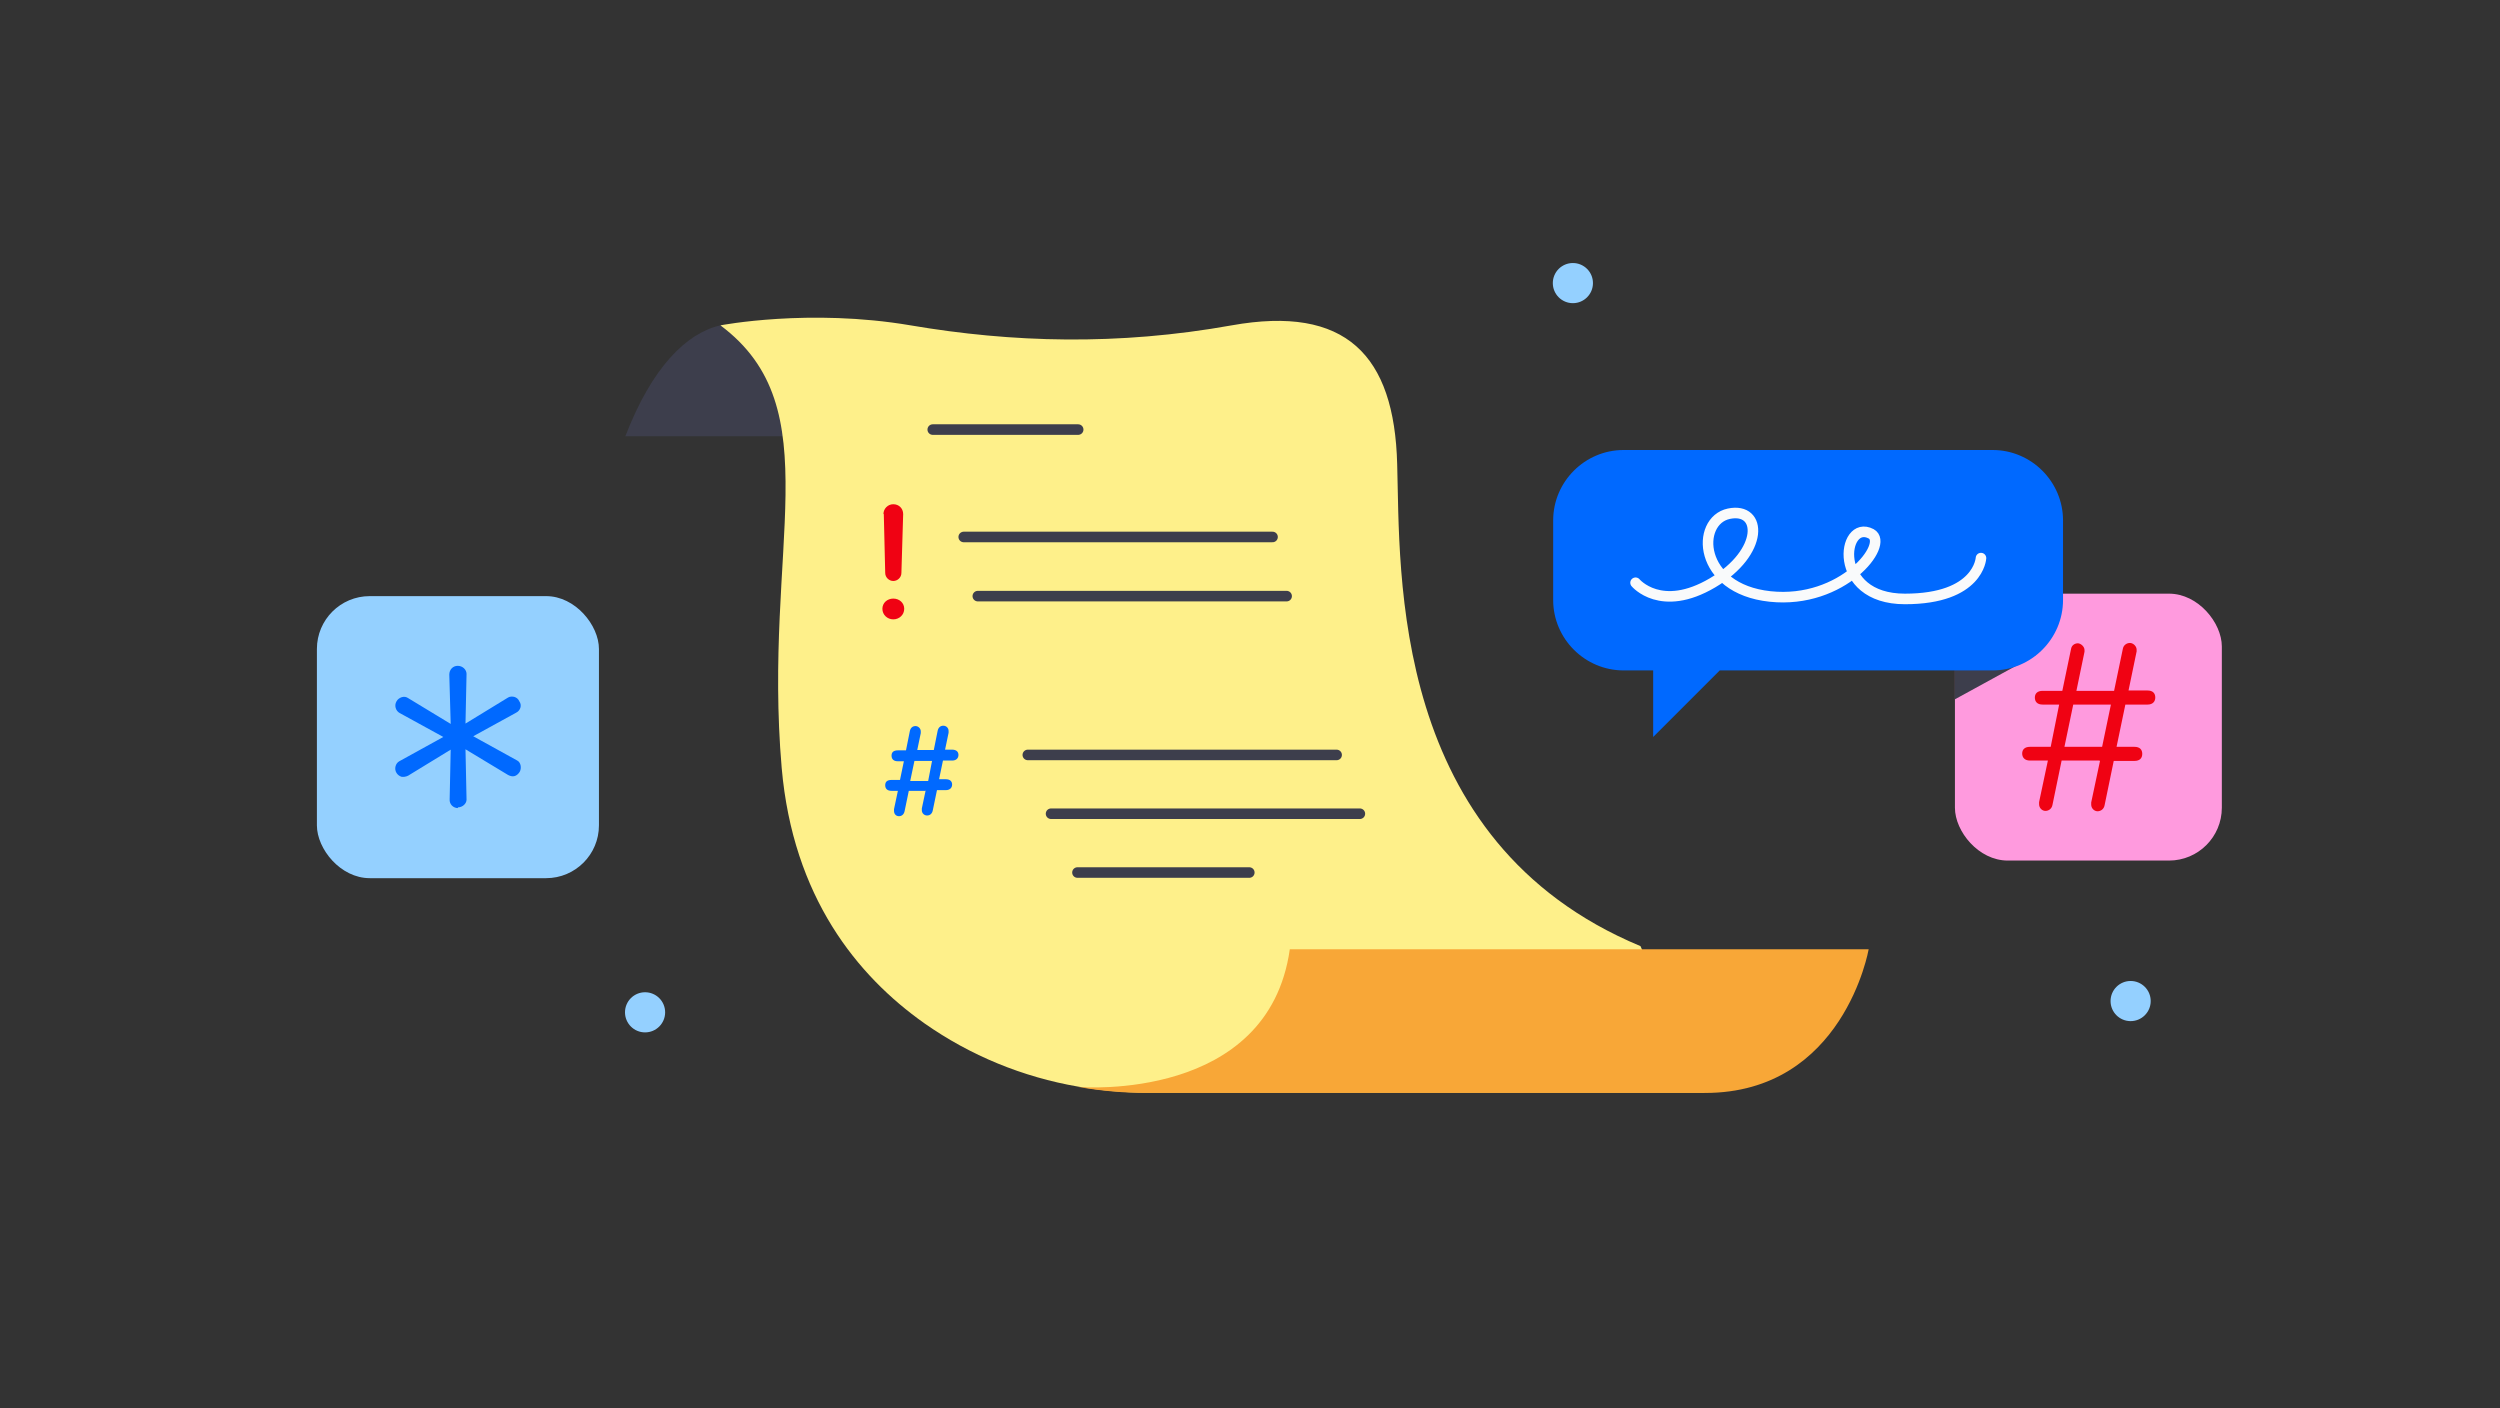
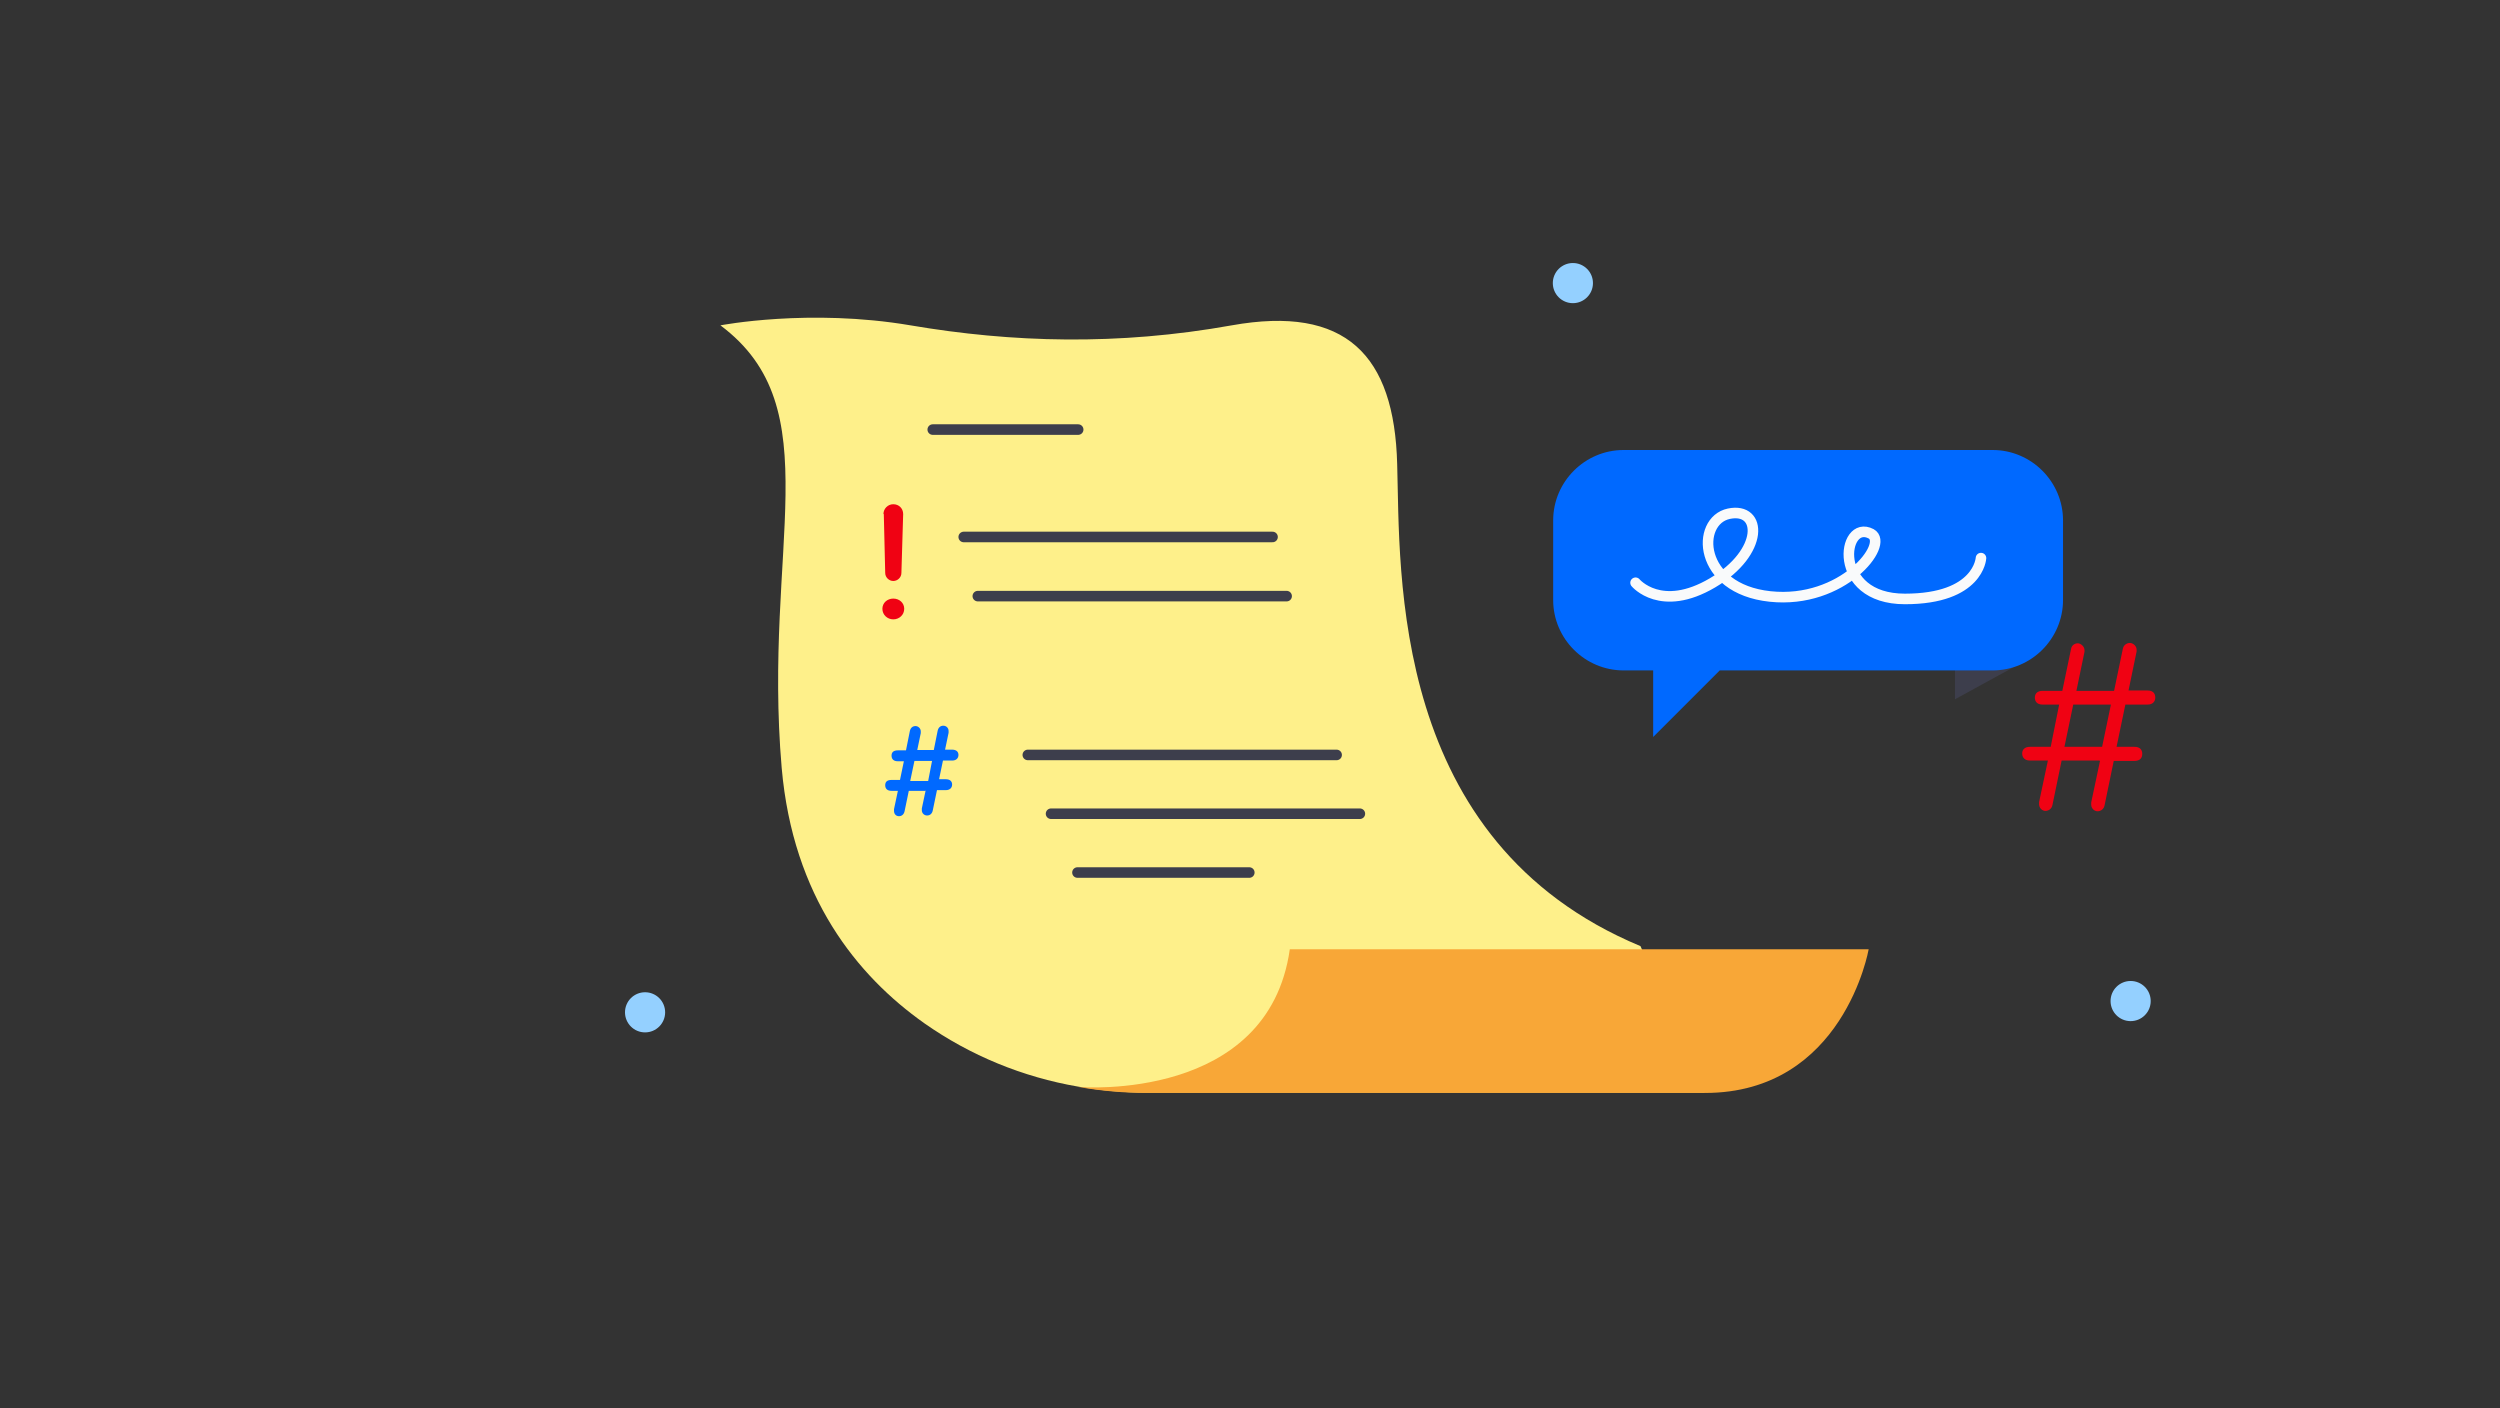
<svg xmlns="http://www.w3.org/2000/svg" version="1.1" viewBox="0 0 710 400">
  <rect x="0" y="0" width="710" height="400" fill="#333333" stroke="none" />
  <defs>
    <style> .st0 { fill: #f8a737; } .st1 { fill: #f4f5f7; } .st2 { fill: #0069ff; } .st3 { stroke: #f9fafb; } .st3, .st4 { fill: none; stroke-linecap: round; stroke-linejoin: round; stroke-width: 3px; } .st5 { fill: #f00213; } .st6 { fill: #3d3e4c; } .st4 { stroke: #3d3e4c; } .st7 { fill: #94d0ff; } .st8 { fill: #ff9ade; } .st9 { fill: #fef08a; } </style>
  </defs>
  <g id="bg"> </g>
  <g id="illustration">
-     <rect class="st8" x="555.2" y="168.6" width="75.8" height="75.8" rx="15" ry="15" />
    <path class="st6" d="M578.4,185.9l-23.2,12.7v-15c0-2.2.5-4.3,1.3-6.1l21.9,8.5Z" />
-     <rect class="st7" x="90" y="169.3" width="80.1" height="80.1" rx="15" ry="15" />
-     <path class="st6" d="M204.6,92.4c-9.7,2.2-19.5,12-27,31.5h63.8s-7.1-17.3-17.3-23-19.5-8.4-19.5-8.4Z" />
    <circle class="st7" cx="183.2" cy="287.5" r="5.7" />
    <circle class="st7" cx="446.7" cy="80.4" r="5.7" />
    <circle class="st7" cx="605.1" cy="284.3" r="5.7" />
    <path class="st9" d="M484.2,310.3h-158.6c-6.5,0-13-.6-19.4-1.7h0c-15.7-2.7-30.6-8.8-43.7-18-19.1-13.5-37.3-35.9-40.5-72.5-5.4-62.8,14.1-102.2-17.4-125.7,0,0,25.2-4.9,54,0,28.8,4.9,58.8,5.8,91.2,0,32.4-5.8,46.2,8.4,47,39.4.9,31-2.2,107.2,69.1,136.9l.4.9,17.8,40.8Z" />
    <path class="st0" d="M530.7,269.6s-7.1,40.8-46.5,40.8h-158.6c-6.5,0-13-.6-19.4-1.7,1.3.1,54,4.1,60.1-39.1h164.4Z" />
    <path class="st2" d="M565.8,127.8h-104.7c-11,0-20,9-20,20v22.6c0,11,9,20,20,20h8.4v18.9l18.9-18.9h77.5c11,0,20-9,20-20v-22.6c0-11-9-20-20-20Z" />
    <path class="st3" d="M464.5,165.5s7.2,8.7,21.9,0,14.1-21.6,4.6-19.6-8.9,21.3,11.7,23.5,34-14.9,28.7-17.8c-8.3-4.4-11.4,18.5,9.6,18.5s21.6-11.6,21.6-11.6" />
    <path class="st5" d="M596.2,216h-10.7l-2.6,12.6c-.2,1.1-1.1,1.7-2,1.7s-1.8-.8-1.8-1.9,0-.5,0-.6l2.5-11.8h-5.1c-1.5,0-2.2-.9-2.2-2,0-1.1.7-1.9,2.2-1.9h5.9l2.4-12h-4.7c-1.6,0-2.2-.9-2.2-2s.7-1.9,2.2-1.9h5.6l2.5-12c.2-1,1.1-1.5,1.9-1.5s1.9.9,1.9,1.9c0,.2,0,.4,0,.5l-2.3,11.1h10.7l2.5-12c.2-1,1.1-1.6,2-1.6s1.9.9,1.9,1.9,0,.4,0,.5l-2.3,11.1h5.4c1.5,0,2.2.8,2.2,2,0,1.1-.7,2-2.2,2h-6.3l-2.5,12h5.1c1.5,0,2.2.8,2.2,2s-.7,2-2.2,2h-5.9l-2.6,12.6c-.2,1.1-1.1,1.7-2,1.7s-1.8-.8-1.8-1.9c0-.2,0-.5,0-.6l2.5-11.8ZM586.3,212.1h10.7l2.5-12h-10.7l-2.5,12Z" />
-     <path class="st2" d="M130.1,229.5c-1.4,0-2.5-1.1-2.4-2.5l.3-14.1-12.1,7.4c-.6.3-1.3.4-1.9.3-.6-.2-1.1-.6-1.4-1.1-.7-1.1-.3-2.7.8-3.3l12.5-6.9-12.4-6.8c-1.1-.6-1.6-2.1-.9-3.3.3-.6.9-1,1.5-1.2.7-.2,1.2-.1,1.7.2l12.2,7.4-.4-14c0-1.4,1-2.5,2.4-2.5s2.5,1.1,2.5,2.3l-.3,14.1,12.1-7.4c.5-.3,1.1-.3,1.7-.2.7.2,1.2.6,1.5,1.3.8,1.1.3,2.6-.9,3.2l-12.2,6.7,12.5,6.9c1,.5,1.3,2.1.7,3.2-.3.5-.8,1-1.4,1.2-.7.2-1.3,0-1.9-.3l-12.1-7.3.3,14.3c0,1.1-1.1,2.2-2.5,2.2Z" />
    <line class="st4" x1="273.7" y1="152.5" x2="361.4" y2="152.5" />
    <line class="st4" x1="264.9" y1="122" x2="306.2" y2="122" />
    <line class="st4" x1="277.7" y1="169.3" x2="365.4" y2="169.3" />
    <line class="st4" x1="291.9" y1="214.4" x2="379.6" y2="214.4" />
    <line class="st4" x1="298.5" y1="231.1" x2="386.2" y2="231.1" />
    <line class="st4" x1="306" y1="247.8" x2="354.8" y2="247.8" />
    <path class="st5" d="M253.7,170c1.7,0,3.1,1.2,3.1,2.9s-1.4,3-3.1,3-3.1-1.3-3.1-3,1.4-2.9,3.1-2.9ZM250.9,146c0-1.5,1.2-2.8,2.8-2.8s2.8,1.2,2.8,2.8l-.5,16.7c0,1.3-1.1,2.3-2.3,2.3s-2.3-1-2.3-2.3l-.4-16.7Z" />
    <path class="st2" d="M262.8,224.6h-4.7l-1.2,5.8c-.2.9-.8,1.4-1.6,1.4s-1.4-.6-1.4-1.5,0-.4,0-.5l1.1-5.2h-1.8c-1.2,0-1.8-.6-1.8-1.6s.6-1.5,1.8-1.5h2.4l1.1-5.3h-1.7c-1.2,0-1.8-.6-1.8-1.6s.6-1.5,1.8-1.5h2.3l1.1-5.5c.2-.9.8-1.4,1.6-1.4s1.5.7,1.5,1.5,0,.4,0,.5l-1,4.8h4.7l1.1-5.5c.2-.9.8-1.4,1.6-1.4s1.5.6,1.5,1.5,0,.4,0,.5l-1,4.8h2c1.2,0,1.8.6,1.8,1.5s-.6,1.6-1.8,1.6h-2.6l-1.1,5.3h1.9c1.2,0,1.8.6,1.8,1.5s-.6,1.6-1.8,1.6h-2.5l-1.2,5.8c-.2.9-.8,1.4-1.6,1.4s-1.5-.6-1.5-1.5,0-.4,0-.5l1.1-5.2ZM258.5,221.8h5.1l1.1-5.7h-5l-1.2,5.7Z" />
  </g>
</svg>